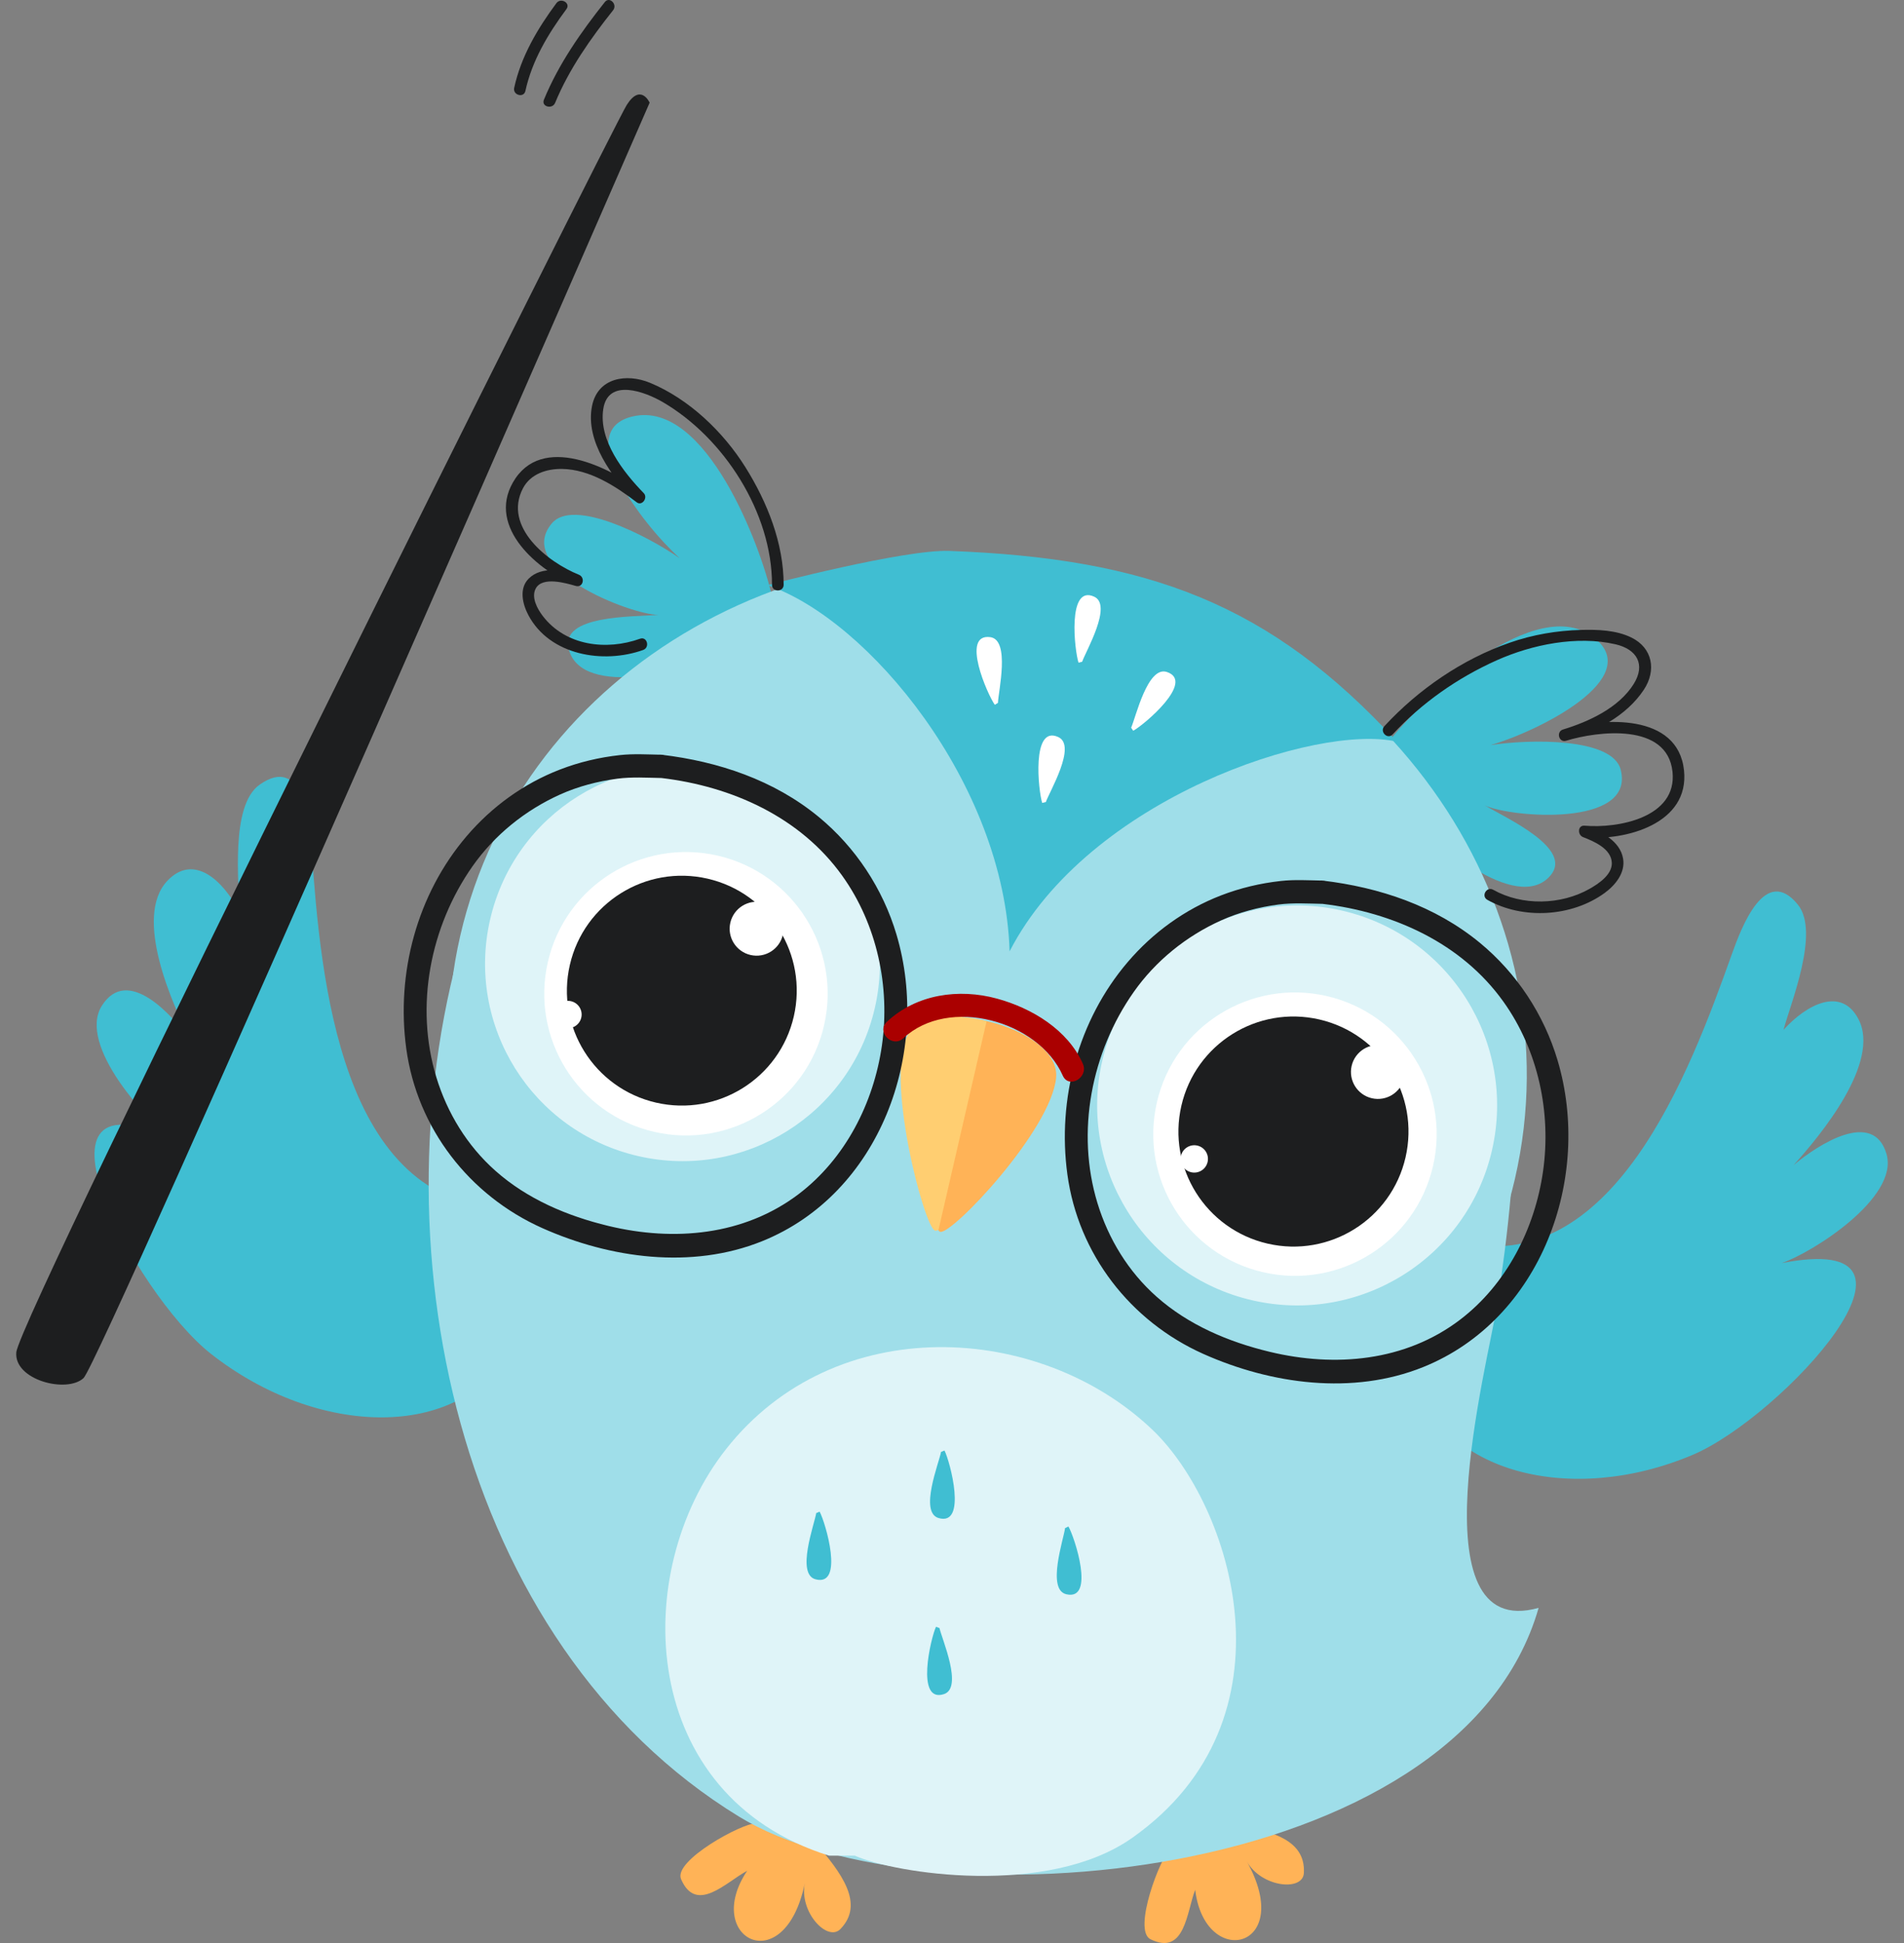
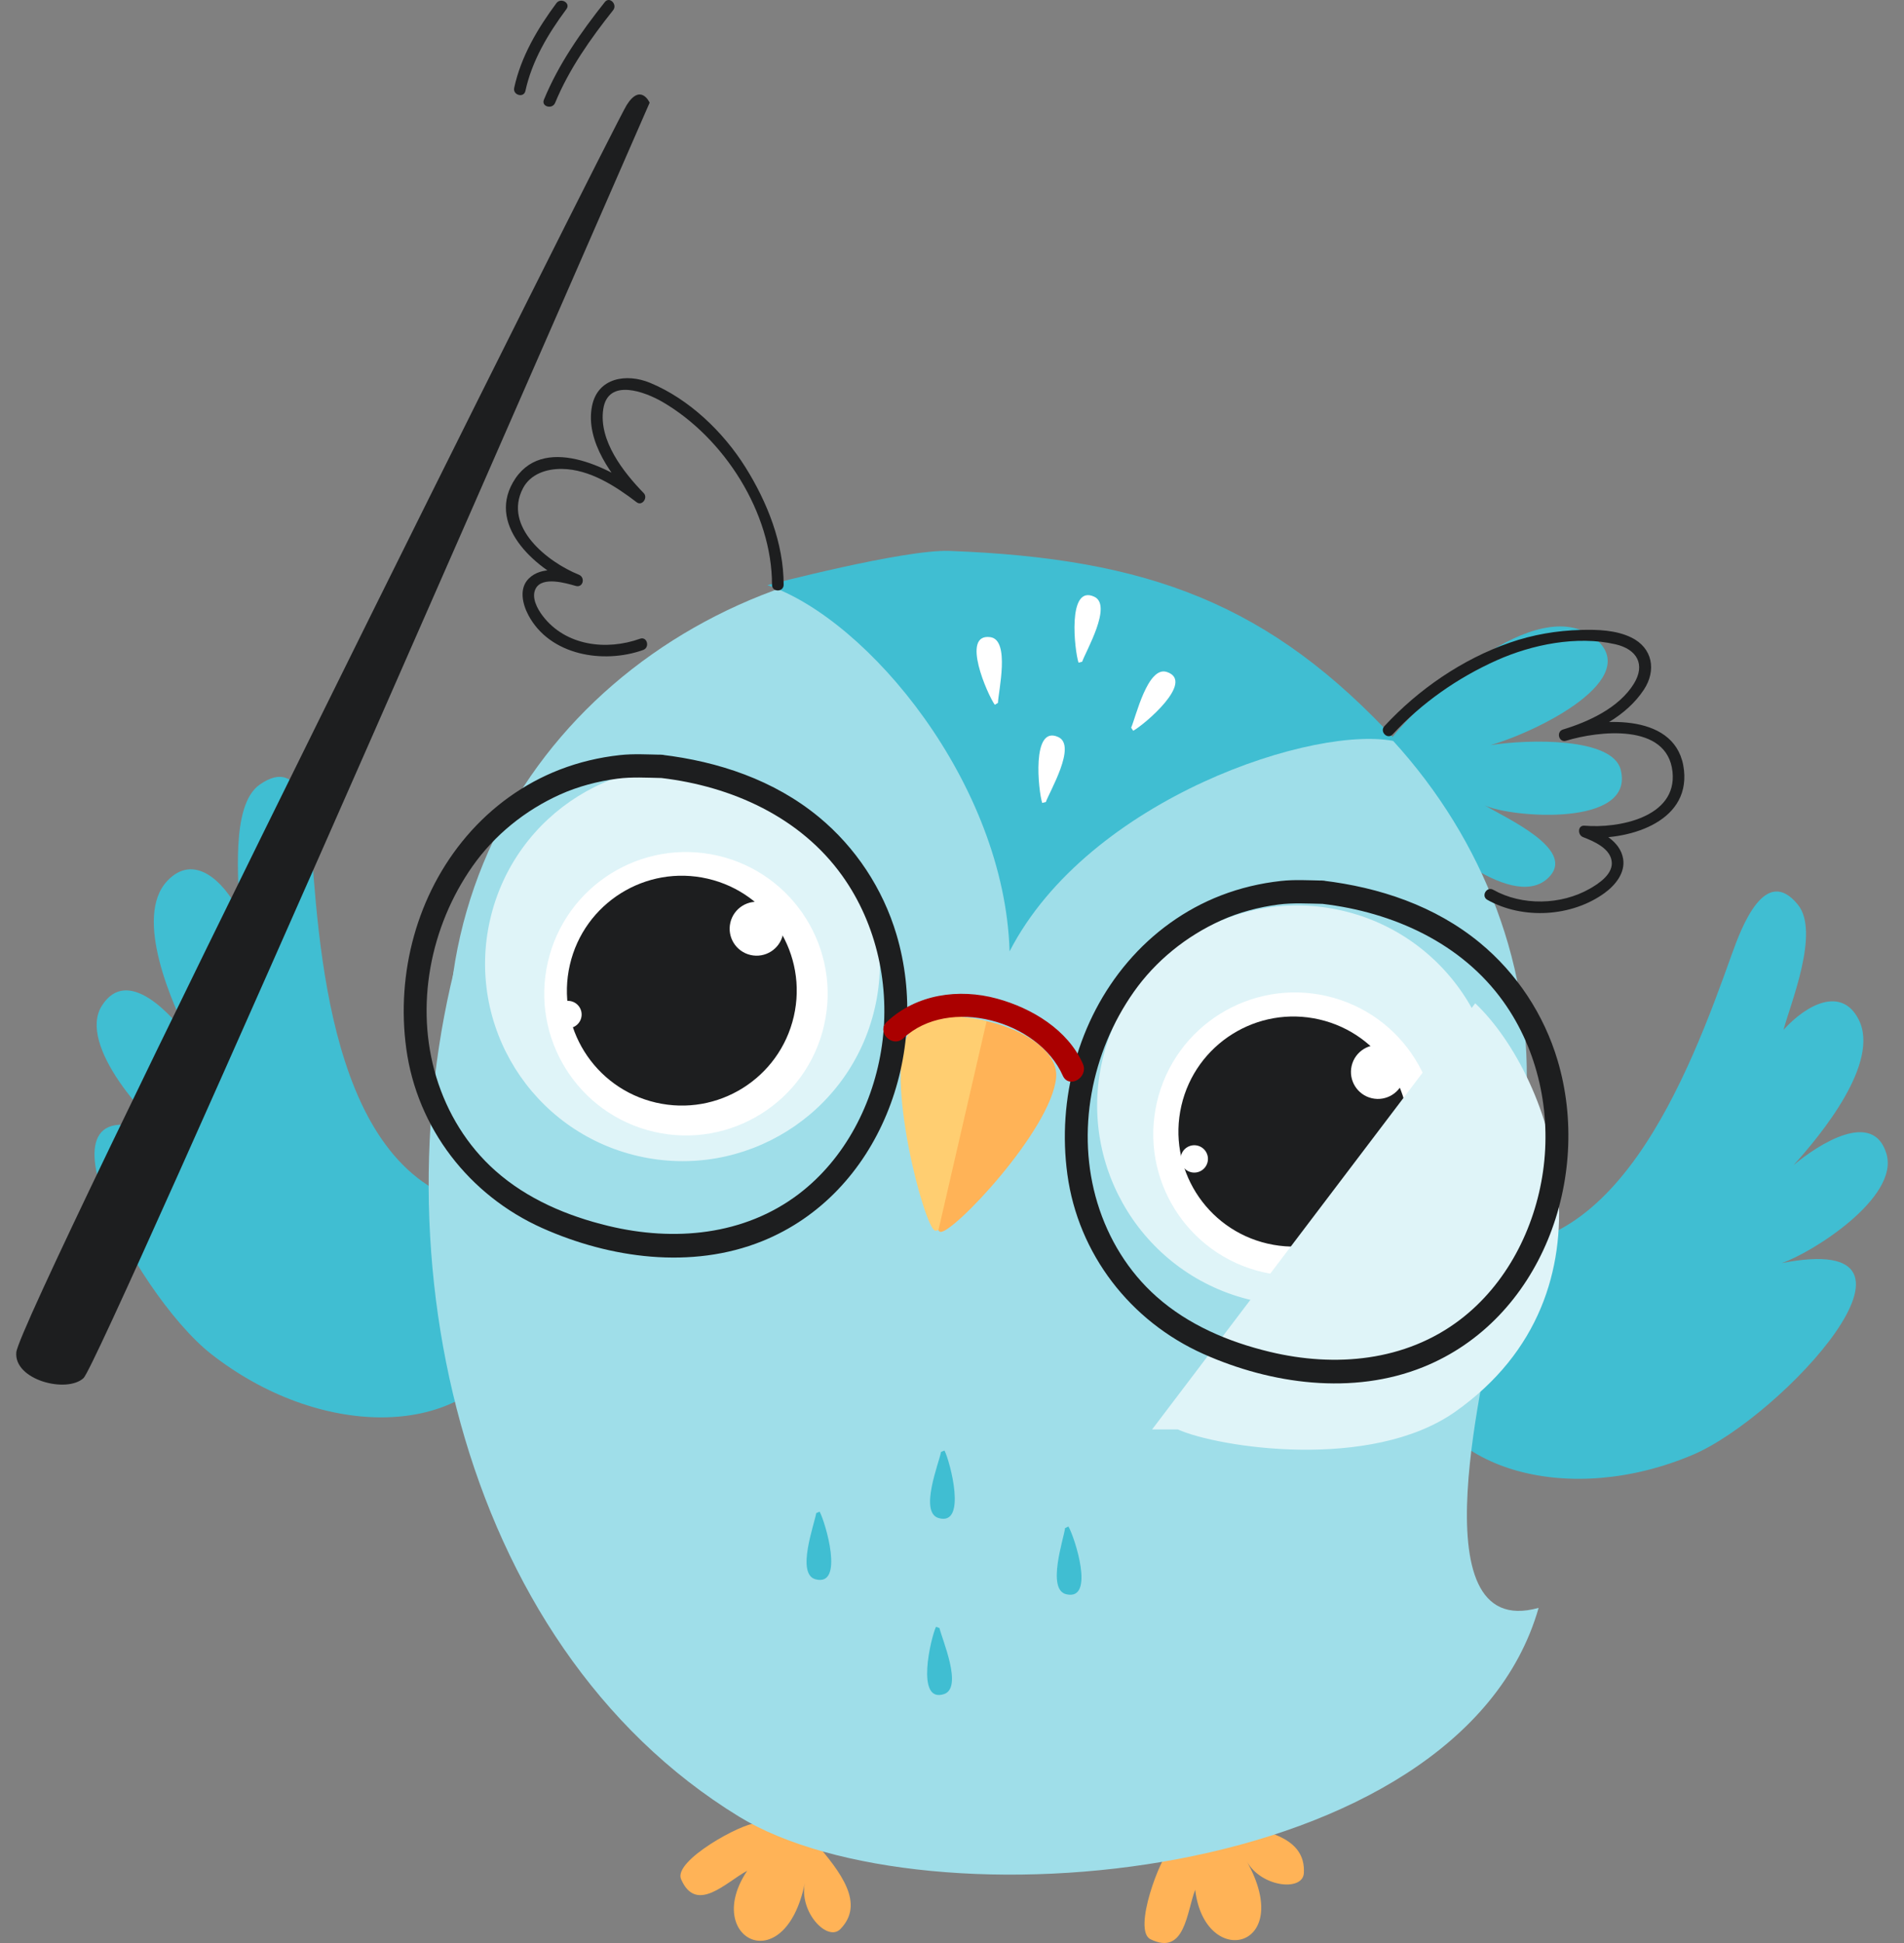
<svg xmlns="http://www.w3.org/2000/svg" xmlns:ns1="http://www.inkscape.org/namespaces/inkscape" xmlns:ns2="http://sodipodi.sourceforge.net/DTD/sodipodi-0.dtd" width="245mm" height="250mm" viewBox="0 0 245 250" version="1.1" id="svg2818" ns1:version="1.4 (86a8ad7, 2024-10-11)" ns2:docname="Buho pocion - copia.svg">
  <rect x="0" y="0" width="245" height="250" fill="#808080" stroke="none" />
  <ns2:namedview id="namedview2820" pagecolor="#ffffff" bordercolor="#666666" borderopacity="1.0" ns1:pageshadow="2" ns1:pageopacity="0.0" ns1:pagecheckerboard="0" ns1:document-units="mm" showgrid="false" fit-margin-top="0" fit-margin-left="0" fit-margin-right="0" fit-margin-bottom="0" ns1:zoom="0.31616851" ns1:cx="170.795" ns1:cy="531.36222" ns1:window-width="1920" ns1:window-height="1010" ns1:window-x="-6" ns1:window-y="-6" ns1:window-maximized="1" ns1:current-layer="layer1" ns1:showpageshadow="2" ns1:deskcolor="#d1d1d1" />
  <defs id="defs2815" />
  <g ns1:label="Capa 1" ns1:groupmode="layer" id="layer1" transform="translate(21.731,-26.897)">
    <g id="g1">
      <path d="m -8.62,156.296 c 3.278,-5.181 9.031,1.085 11.524,4.678 -2.418,-4.761 -7.527,-16.073 -3.098,-20.748 3.374,-3.563 7.177,-0.075 9.232,3.967 0.048,-3.539 -1.199,-13.619 2.628,-16.325 5.645,-3.988 6.439,4.761 6.712,8.546 1.169,16.322 3.611,45.54 25.14,45.99 0,0 3.182,13.169 0.18,18.479 -6.323,11.183 -24.388,11.093 -38.259,0.228 -10.008,-7.842 -25.623,-37.711 -4.513,-27.337 -3.518,-2.337 -12.777,-12.381 -9.547,-17.478" style="fill:#40bed2;fill-opacity:1;fill-rule:nonzero;stroke:none;stroke-width:0.03" id="path14-7" />
      <path d="m 61.863,40.11 c 0,0 -1.145,-2.562 -2.946,0.291 -1.804,2.85 -78.127,155.7 -78.55,160.497 -0.315,3.551 6.466,5.313 8.648,3.317 2.184,-1.999 72.847,-164.105 72.847,-164.105" style="fill:#1d1e1f;fill-opacity:1;fill-rule:nonzero;stroke:none;stroke-width:0.03" id="path16-0" />
      <path d="m 221.015,175.362 c -1.687,-5.732 -8.696,-1.291 -11.965,1.459 3.509,-3.874 11.249,-13.244 8.36,-18.797 -2.202,-4.228 -6.664,-1.912 -9.643,1.378 0.887,-3.356 4.707,-12.555 1.858,-16.091 -4.204,-5.217 -7.251,2.841 -8.504,6.347 -5.394,15.114 -15.375,42.08 -35.538,36.977 0,0 -6.436,11.617 -5.043,17.404 2.937,12.187 19.78,16.735 35.562,10.038 11.387,-4.836 33.803,-29.036 11.414,-24.658 3.889,-1.303 15.159,-8.411 13.499,-14.056" style="fill:#40bed2;fill-opacity:1;fill-rule:nonzero;stroke:none;stroke-width:0.03" id="path18-0" />
      <path d="m 49.703,40.128 c 1.78,-4.33 4.561,-8.267 7.458,-11.914 0.593,-0.746 -0.458,-1.816 -1.061,-1.058 -3.071,3.865 -5.957,7.986 -7.842,12.573 -0.369,0.893 1.082,1.279 1.444,0.399" style="fill:#1d1e1f;fill-opacity:1;fill-rule:nonzero;stroke:none;stroke-width:0.03" id="path20-3" />
      <path d="m 45.877,38.597 c 0.848,-3.904 2.925,-7.356 5.28,-10.533 0.575,-0.779 -0.725,-1.525 -1.294,-0.758 -2.427,3.275 -4.558,6.868 -5.43,10.892 -0.204,0.941 1.238,1.342 1.444,0.399" style="fill:#1d1e1f;fill-opacity:1;fill-rule:nonzero;stroke:none;stroke-width:0.03" id="path22-4" />
      <path d="m 136.295,261.571 -7.401,3.194 c -1.291,0.986 -4.929,10.5 -2.583,11.647 4.45,2.178 4.648,-3.533 5.75,-6.362 1.244,10.368 12.951,7.659 6.649,-3.644 1.855,3.323 7.201,3.892 7.335,1.492 0.258,-4.558 -4.74,-5.564 -9.751,-6.329" style="fill:#ffb357;fill-opacity:1;fill-rule:nonzero;stroke:none;stroke-width:0.03" id="path24-6" />
      <path d="m 83.153,263.935 -7.692,-2.406 c -1.621,-0.093 -10.584,4.746 -9.556,7.147 1.957,4.552 5.828,0.351 8.51,-1.073 -5.819,8.672 4.821,14.251 7.419,1.573 -0.764,3.731 2.919,7.647 4.585,5.915 3.17,-3.287 0.036,-7.308 -3.266,-11.156" style="fill:#ffb357;fill-opacity:1;fill-rule:nonzero;stroke:none;stroke-width:0.03" id="path26-0" />
      <path d="m 170.878,194.965 c 2.799,-17.85 5.004,-42.742 -5.13,-58.569 l -127.476,9.682 c -12.316,40.165 -1.339,92.276 35.113,114.57 23.852,14.587 92.669,8.834 102.869,-26.875 -16.058,4.525 -6.523,-31.484 -5.376,-38.807" style="fill:#9fdee9;fill-opacity:1;fill-rule:nonzero;stroke:none;stroke-width:0.03" id="path28-8" />
      <path d="m 183.451,108.987 c 6.412,5.145 -7.033,11.932 -13.391,13.784 5.097,-0.797 15.696,-0.959 16.75,3.143 1.924,7.494 -14.218,6.179 -17.502,4.603 2.99,1.747 11.369,5.555 8.492,8.998 -4.324,5.175 -15.63,-4.528 -18.971,-8.84 l -1.522,-8.771 c 4.003,-5.028 18.632,-18.944 26.144,-12.918" style="fill:#40bed2;fill-opacity:1;fill-rule:nonzero;stroke:none;stroke-width:0.03" id="path30-5" />
-       <path d="m 59.724,80.467 c -8.016,1.816 1.1,13.805 6.008,18.255 -4.237,-2.949 -13.694,-7.737 -16.436,-4.507 -5.01,5.894 10.077,11.779 13.721,11.797 -3.455,0.264 -12.654,0.018 -11.575,4.372 1.624,6.547 16.034,2.775 20.927,0.363 l 5.208,-7.221 c -1.396,-6.275 -8.459,-25.188 -17.853,-23.058" style="fill:#40bed2;fill-opacity:1;fill-rule:nonzero;stroke:none;stroke-width:0.03" id="path32-7" />
      <path d="m 173.203,178.578 c -7.962,34.537 -42.083,43.761 -79.556,35.125 -37.477,-8.642 -64.116,-31.873 -56.154,-66.408 7.962,-34.537 44.797,-55.531 82.271,-46.889 37.474,8.639 61.401,43.638 53.439,78.172" style="fill:#9fdee9;fill-opacity:1;fill-rule:nonzero;stroke:none;stroke-width:0.03" id="path34-8" />
      <path d="m 90.836,156.601 c -3.152,13.67 -16.786,22.195 -30.453,19.043 -13.67,-3.149 -22.195,-16.783 -19.043,-30.453 3.149,-13.667 16.783,-22.192 30.453,-19.043 13.667,3.152 22.192,16.786 19.043,30.453" style="fill:#dff4f8;fill-opacity:1;fill-rule:nonzero;stroke:none;stroke-width:0.03" id="path36-3" />
      <path d="m 170.249,174.91 c -3.191,13.844 -17.002,22.483 -30.849,19.291 -13.847,-3.191 -22.483,-17.005 -19.291,-30.852 3.191,-13.844 17.005,-22.483 30.852,-19.288 13.844,3.191 22.48,17.002 19.288,30.849" style="fill:#dff4f8;fill-opacity:1;fill-rule:nonzero;stroke:none;stroke-width:0.03" id="path38-9" />
      <path d="m 84.301,158.855 c -2.262,9.81 -12.049,15.932 -21.862,13.67 -9.81,-2.262 -15.932,-12.052 -13.67,-21.862 2.262,-9.81 12.049,-15.932 21.862,-13.67 9.81,2.262 15.932,12.052 13.67,21.862" style="fill:#ffffff;fill-opacity:1;fill-rule:nonzero;stroke:none;stroke-width:0.03" id="path40-6" />
      <path d="m 162.667,176.92 c -2.262,9.81 -12.049,15.932 -21.862,13.67 -9.81,-2.262 -15.932,-12.049 -13.67,-21.862 2.262,-9.81 12.049,-15.932 21.862,-13.67 9.81,2.262 15.932,12.052 13.67,21.862" style="fill:#ffffff;fill-opacity:1;fill-rule:nonzero;stroke:none;stroke-width:0.03" id="path42-5" />
      <path d="m 80.411,157.683 c -1.834,7.956 -9.771,12.921 -17.73,11.084 -7.956,-1.834 -12.921,-9.771 -11.084,-17.727 1.831,-7.959 9.772,-12.921 17.727,-11.087 7.959,1.834 12.921,9.771 11.087,17.73" style="fill:#1d1e1f;fill-opacity:1;fill-rule:nonzero;stroke:none;stroke-width:0.03" id="path44-5" />
      <path d="m 159.129,175.812 c -1.834,7.968 -9.78,12.936 -17.745,11.099 -7.968,-1.837 -12.936,-9.78 -11.099,-17.748 1.837,-7.965 9.78,-12.933 17.748,-11.096 7.965,1.834 12.933,9.78 11.096,17.745" style="fill:#1d1e1f;fill-opacity:1;fill-rule:nonzero;stroke:none;stroke-width:0.03" id="path46-4" />
      <path d="m 99.247,185.392 c -1.384,-0.369 -6.589,-20.178 -3.413,-25.317 3.116,-5.055 18.941,-0.764 18.332,5.505 -0.659,6.742 -13.403,20.208 -14.919,19.813" style="fill:#ffb357;fill-opacity:1;fill-rule:nonzero;stroke:none;stroke-width:0.03" id="path48-6" />
      <path d="m 79.006,147.171 c -0.428,1.867 -2.292,3.032 -4.159,2.601 -1.867,-0.428 -3.032,-2.292 -2.601,-4.159 0.431,-1.867 2.292,-3.032 4.159,-2.601 1.867,0.428 3.032,2.292 2.601,4.159" style="fill:#ffffff;fill-opacity:1;fill-rule:nonzero;stroke:none;stroke-width:0.03" id="path50-2" />
      <path d="m 158.955,165.603 c -0.431,1.867 -2.292,3.032 -4.159,2.601 -1.867,-0.431 -3.032,-2.292 -2.604,-4.162 0.431,-1.867 2.295,-3.029 4.162,-2.601 1.867,0.431 3.032,2.295 2.601,4.162" style="fill:#ffffff;fill-opacity:1;fill-rule:nonzero;stroke:none;stroke-width:0.03" id="path52-5" />
      <path d="m 77.007,102.185 c 12.996,4.399 30.528,25.605 31.172,47.12 10.152,-19.726 39.7,-29.38 49.858,-26.971 -16.277,-17.721 -31.948,-23.6 -57.598,-24.553 -5.828,-0.219 -23.432,4.405 -23.432,4.405" style="fill:#40bed2;fill-opacity:1;fill-rule:nonzero;stroke:none;stroke-width:0.03" id="path54-9" />
      <path d="m 112.375,130.205 c -0.488,-1.498 -1.417,-10.119 2.089,-8.465 2.373,1.118 -1.145,7 -1.624,8.357 l -0.464,0.108" style="fill:#ffffff;fill-opacity:1;fill-rule:nonzero;stroke:none;stroke-width:0.03" id="path56-3" />
      <path d="m 106.274,117.578 c -0.92,-1.28 -4.426,-9.214 -0.581,-8.702 2.598,0.345 1.034,7.015 0.989,8.456 l -0.408,0.246" style="fill:#ffffff;fill-opacity:1;fill-rule:nonzero;stroke:none;stroke-width:0.03" id="path58-1" />
      <path d="m 117.049,112.158 c -0.5,-1.495 -1.492,-10.11 2.026,-8.483 2.379,1.103 -1.091,7.009 -1.561,8.372 l -0.464,0.111" style="fill:#ffffff;fill-opacity:1;fill-rule:nonzero;stroke:none;stroke-width:0.03" id="path60-0" />
      <path d="m 124.085,120.922 c 1.387,-0.743 8.013,-6.338 4.336,-7.563 -2.49,-0.83 -4.006,5.852 -4.6,7.165 l 0.264,0.399" style="fill:#ffffff;fill-opacity:1;fill-rule:nonzero;stroke:none;stroke-width:0.03" id="path62-1" />
      <path d="m 53.11,157.503 c -0.039,0.971 -0.857,1.726 -1.828,1.687 -0.971,-0.039 -1.726,-0.857 -1.687,-1.828 0.039,-0.971 0.86,-1.726 1.828,-1.687 0.971,0.039 1.726,0.857 1.687,1.828" style="fill:#ffffff;fill-opacity:1;fill-rule:nonzero;stroke:none;stroke-width:0.03" id="path64-5" />
      <path d="m 133.659,176.405 c -0.219,0.947 -1.163,1.537 -2.107,1.321 -0.947,-0.219 -1.54,-1.163 -1.321,-2.11 0.219,-0.947 1.163,-1.537 2.11,-1.321 0.947,0.219 1.537,1.163 1.318,2.11" style="fill:#ffffff;fill-opacity:1;fill-rule:nonzero;stroke:none;stroke-width:0.03" id="path66-9" />
      <path d="m 105.222,158.288 c -4.132,-1.067 -8.558,-0.794 -10.053,1.633 -3.176,5.139 2.026,24.949 3.413,25.314 0.102,0.027 0.255,-0.009 0.452,-0.102 l 6.188,-26.845" style="fill:#ffce71;fill-opacity:1;fill-rule:nonzero;stroke:none;stroke-width:0.03" id="path68-0" />
      <path d="m 157.466,121.39 c 3.746,-4.054 8.357,-7.278 13.391,-9.532 4.555,-2.038 10.329,-3.203 15.276,-2.065 2.781,0.638 3.904,2.61 2.364,5.094 -1.909,3.077 -5.786,4.863 -9.106,5.873 -0.923,0.282 -0.53,1.726 0.399,1.444 4.102,-1.247 13.02,-2.346 13.691,3.994 0.623,5.903 -7.033,7.311 -11.312,6.937 -0.905,-0.081 -0.929,1.19 -0.198,1.471 1.429,0.551 3.665,1.513 3.701,3.341 0.03,1.507 -1.717,2.661 -2.85,3.305 -3.695,2.104 -8.708,2.217 -12.414,0.129 -0.842,-0.476 -1.597,0.818 -0.755,1.294 4.549,2.562 10.838,2.208 15.081,-0.872 1.384,-1.004 2.706,-2.613 2.388,-4.438 -0.399,-2.286 -2.814,-3.455 -4.755,-4.204 -0.066,0.488 -0.132,0.98 -0.198,1.471 5.289,0.461 13.517,-1.747 12.792,-8.612 -0.782,-7.398 -10.488,-6.805 -15.57,-5.262 0.132,0.482 0.264,0.965 0.399,1.444 3.797,-1.154 7.752,-3.155 10.002,-6.559 1.639,-2.481 1.139,-5.373 -1.606,-6.718 -1.963,-0.959 -4.318,-1.034 -6.454,-0.977 -3.152,0.081 -6.23,0.608 -9.205,1.645 -6.089,2.116 -11.758,6.011 -16.118,10.736 -0.656,0.707 0.402,1.771 1.058,1.058" style="fill:#1d1e1f;fill-opacity:1;fill-rule:nonzero;stroke:none;stroke-width:0.03" id="path70-2" />
      <path d="m 79.105,102.143 c 0.006,-5.361 -2.113,-10.649 -4.923,-15.138 -2.85,-4.552 -7.251,-8.768 -12.247,-10.844 -3.041,-1.265 -6.754,-0.683 -7.485,2.97 -0.914,4.552 2.652,9.253 5.591,12.277 0.303,-0.393 0.605,-0.785 0.908,-1.178 -4.18,-3.2 -13.014,-7.68 -16.681,-1.259 -3.344,5.849 3.332,11.402 8.081,13.316 0.132,-0.482 0.267,-0.965 0.399,-1.447 -1.996,-0.572 -4.785,-1.154 -6.448,0.506 -1.276,1.271 -0.791,3.281 -0.051,4.683 2.757,5.217 9.676,6.323 14.776,4.498 0.905,-0.324 0.515,-1.774 -0.399,-1.447 -4.33,1.552 -9.571,0.926 -12.519,-2.931 -0.698,-0.914 -1.525,-2.415 -0.887,-3.557 0.866,-1.558 3.898,-0.662 5.13,-0.306 0.953,0.273 1.271,-1.094 0.399,-1.447 -3.982,-1.603 -9.783,-6.137 -7.189,-11.114 0.974,-1.864 3.068,-2.526 5.043,-2.493 3.542,0.054 6.883,2.217 9.592,4.291 0.692,0.53 1.48,-0.587 0.908,-1.178 -2.61,-2.682 -5.825,-6.769 -5.208,-10.817 0.614,-4.039 5.394,-2.214 7.644,-0.905 7.902,4.609 14.077,14.251 14.068,23.519 -0.003,0.965 1.495,0.965 1.498,0" style="fill:#1d1e1f;fill-opacity:1;fill-rule:nonzero;stroke:none;stroke-width:0.03" id="path72-7" />
-       <path d="m 126.518,210.82 c -14.509,-13.787 -40.809,-15.306 -54.838,2.55 -12.543,15.962 -11.222,44.636 13.262,52.285 h 3.317 c 5.1,2.298 24.805,5.403 35.709,-2.295 21.68,-15.303 12.747,-42.853 2.55,-52.54" style="fill:#dff4f8;fill-opacity:1;fill-rule:nonzero;stroke:none;stroke-width:0.03" id="path74-7" />
+       <path d="m 126.518,210.82 h 3.317 c 5.1,2.298 24.805,5.403 35.709,-2.295 21.68,-15.303 12.747,-42.853 2.55,-52.54" style="fill:#dff4f8;fill-opacity:1;fill-rule:nonzero;stroke:none;stroke-width:0.03" id="path74-7" />
      <path d="m 99.804,213.531 c 0.713,1.405 2.955,9.78 -0.764,8.687 -2.514,-0.743 0.057,-7.093 0.321,-8.51 l 0.443,-0.177" style="fill:#40bed2;fill-opacity:1;fill-rule:nonzero;stroke:none;stroke-width:0.03" id="path76-7" />
      <path d="m 83.734,221.394 c 0.749,1.384 3.224,9.697 -0.524,8.705 -2.535,-0.671 -0.141,-7.093 0.087,-8.516 l 0.437,-0.189" style="fill:#40bed2;fill-opacity:1;fill-rule:nonzero;stroke:none;stroke-width:0.03" id="path78-3" />
      <path d="m 115.752,223.306 c 0.791,1.363 3.494,9.604 -0.279,8.717 -2.553,-0.602 -0.339,-7.087 -0.153,-8.513 l 0.431,-0.204" style="fill:#40bed2;fill-opacity:1;fill-rule:nonzero;stroke:none;stroke-width:0.03" id="path80-9" />
      <path d="m 98.711,236.209 c -0.671,1.426 -2.661,9.867 1.022,8.663 2.493,-0.818 -0.267,-7.09 -0.575,-8.498 l -0.446,-0.165" style="fill:#40bed2;fill-opacity:1;fill-rule:nonzero;stroke:none;stroke-width:0.03" id="path82-5" />
      <path d="m 148.452,140.199 c -1.786,-0.033 -3.572,-0.147 -5.352,0.048 -2.652,0.291 -5.247,0.905 -7.734,1.867 -4.645,1.798 -8.753,4.779 -11.98,8.561 -6.394,7.488 -9.091,17.637 -7.77,27.334 1.399,10.242 8.096,18.887 17.487,23.088 8.735,3.904 19.237,5.346 28.296,1.696 15.183,-6.113 21.799,-24.325 17.296,-39.461 -1.753,-5.894 -5.256,-11.216 -9.999,-15.126 -5.759,-4.746 -12.909,-7.138 -20.244,-8.007 -1.915,-0.225 -1.894,2.772 0,2.996 9.049,1.07 17.871,5.019 23.274,12.588 4.471,6.257 6.179,14.263 5.094,21.841 -1.055,7.371 -4.701,14.533 -10.694,19.091 -7.051,5.361 -16.079,6.14 -24.487,4.114 -5.301,-1.276 -10.446,-3.449 -14.554,-7.099 -3.623,-3.215 -6.194,-7.422 -7.602,-12.043 -2.784,-9.142 -0.791,-19.387 4.663,-27.145 2.838,-4.033 6.775,-7.201 11.258,-9.223 2.313,-1.043 4.86,-1.708 7.371,-2.038 1.888,-0.246 3.782,-0.123 5.678,-0.087 1.936,0.036 1.93,-2.961 0,-2.996" style="fill:#1d1e1f;fill-opacity:1;fill-rule:nonzero;stroke:none;stroke-width:0.03" id="path86-8" />
      <path d="m 63.382,124.006 c -1.786,-0.033 -3.572,-0.147 -5.352,0.048 -2.652,0.291 -5.247,0.905 -7.734,1.867 -4.645,1.798 -8.753,4.779 -11.98,8.561 -6.394,7.488 -9.091,17.637 -7.77,27.334 1.399,10.242 8.096,18.887 17.487,23.088 8.735,3.904 19.237,5.346 28.296,1.696 15.183,-6.113 21.799,-24.325 17.296,-39.461 -1.753,-5.894 -5.256,-11.216 -9.999,-15.126 -5.759,-4.746 -12.909,-7.138 -20.244,-8.007 -1.915,-0.225 -1.894,2.772 0,2.996 9.049,1.07 17.871,5.019 23.274,12.588 4.471,6.257 6.179,14.263 5.094,21.841 -1.055,7.371 -4.701,14.533 -10.694,19.091 -7.051,5.361 -16.079,6.14 -24.487,4.114 -5.301,-1.276 -10.446,-3.449 -14.554,-7.099 -3.623,-3.215 -6.194,-7.422 -7.602,-12.043 -2.784,-9.142 -0.791,-19.387 4.663,-27.145 2.838,-4.033 6.775,-7.201 11.258,-9.223 2.313,-1.043 4.86,-1.708 7.371,-2.038 1.888,-0.246 3.782,-0.123 5.678,-0.087 1.936,0.036 1.93,-2.961 0,-2.996" style="fill:#1d1e1f;fill-opacity:1;fill-rule:nonzero;stroke:none;stroke-width:0.03" id="path86-8-4" />
      <path d="m 94.516,160.479 c 5.831,-5.442 17.377,-2.268 20.505,4.809 0.782,1.765 3.362,0.237 2.589,-1.513 -1.942,-4.393 -6.583,-7.171 -11.054,-8.39 -4.914,-1.342 -10.359,-0.569 -14.158,2.976 -1.417,1.321 0.707,3.434 2.119,2.119" style="fill:#aa0000;fill-opacity:1;fill-rule:nonzero;stroke:none;stroke-width:0.03" id="path88-2" />
    </g>
  </g>
</svg>